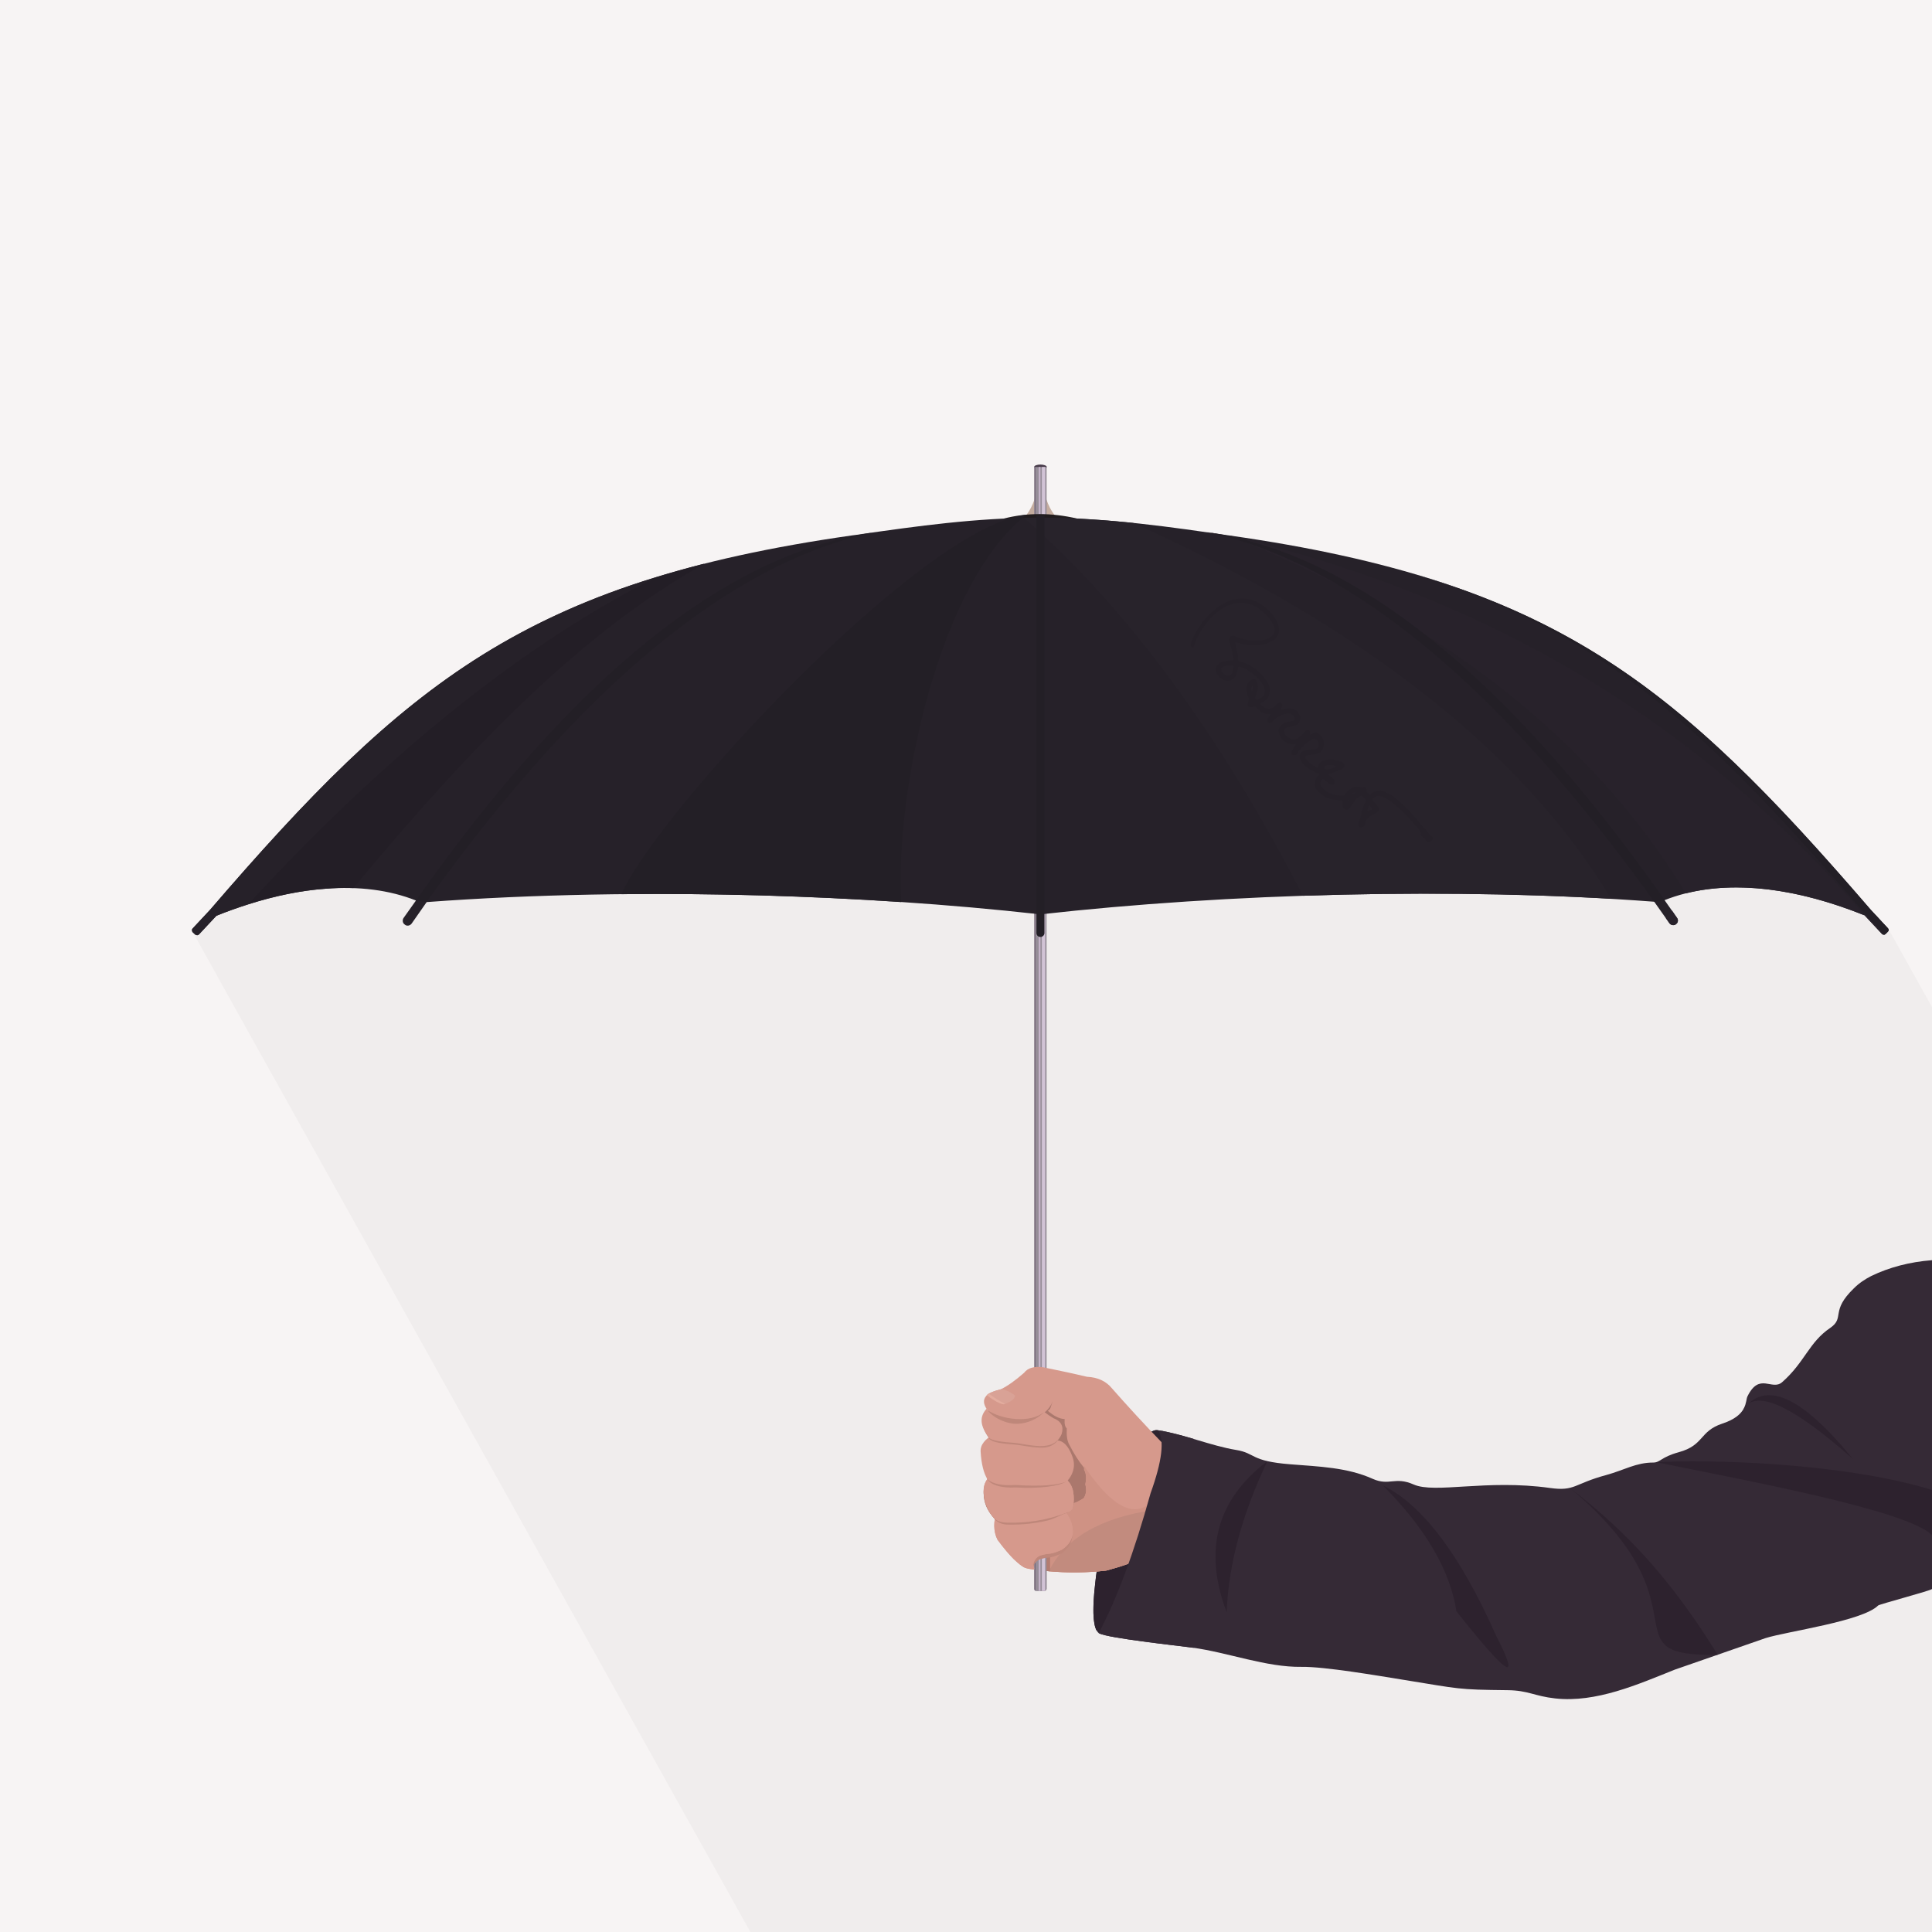
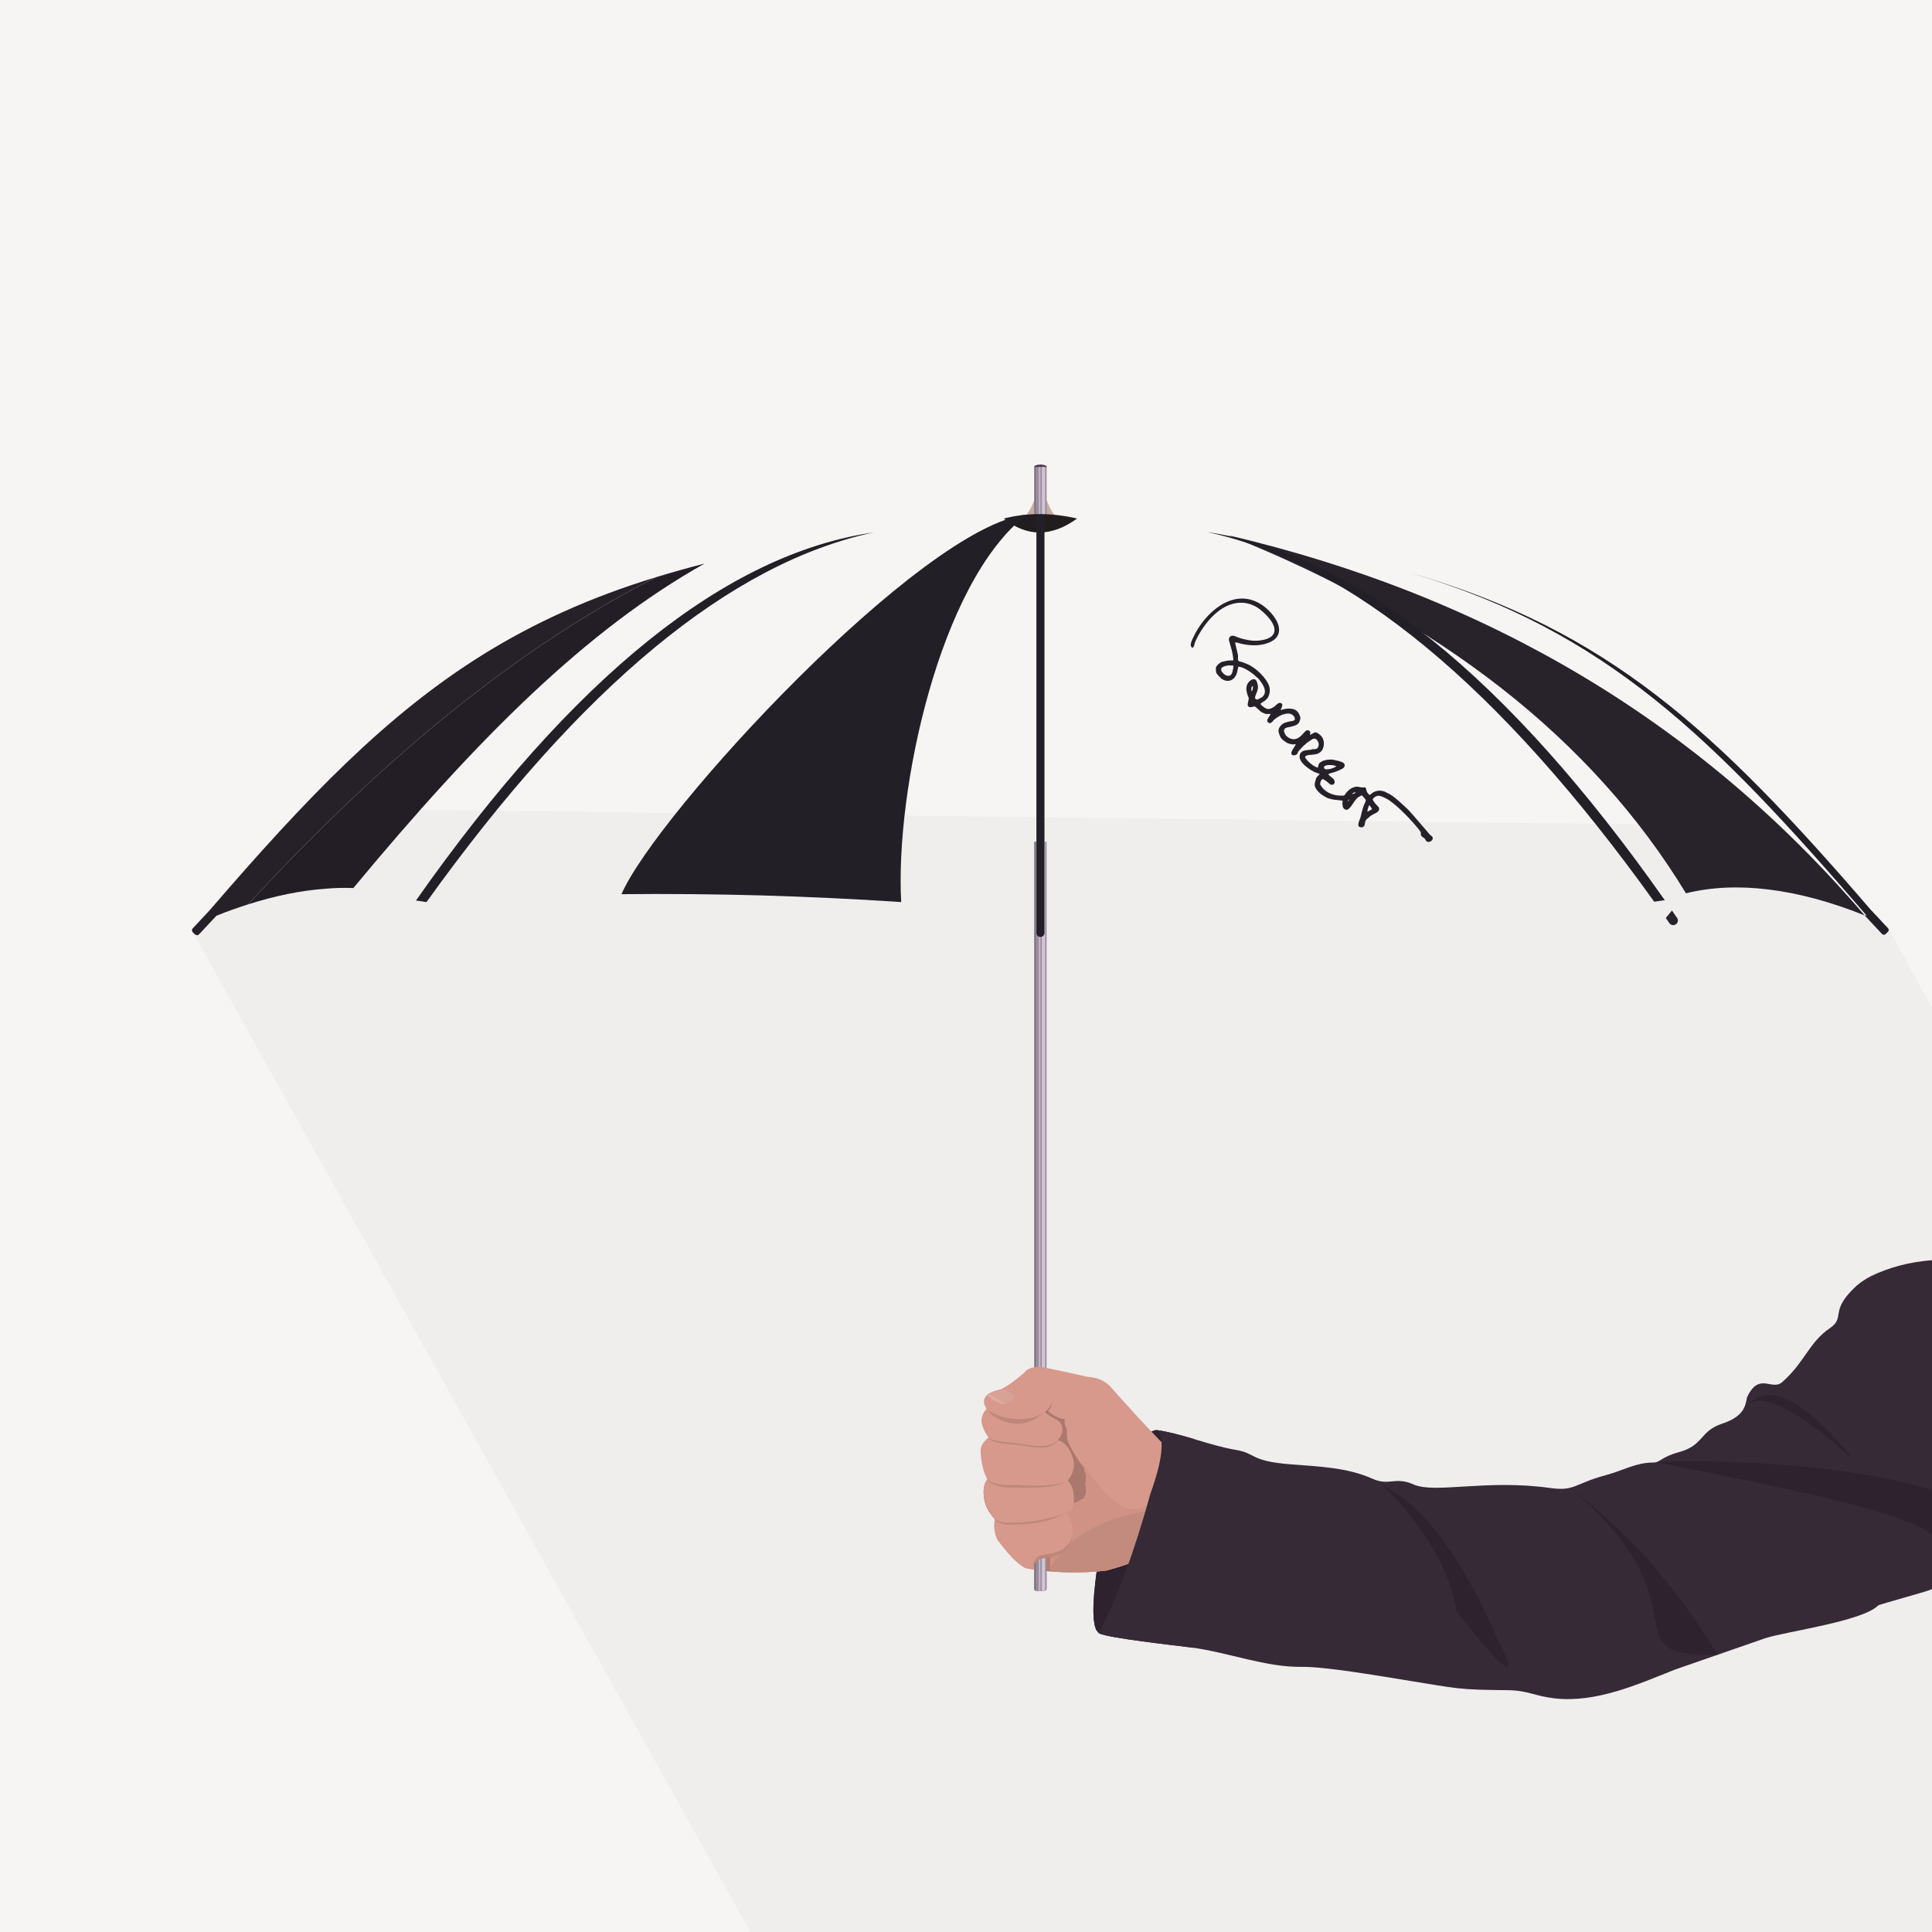
<svg xmlns="http://www.w3.org/2000/svg" style="shape-rendering:geometricPrecision;text-rendering:geometricPrecision;image-rendering:optimizeQuality" fill-rule="evenodd" xml:space="preserve" height="10.833in" width="10.833in" version="1.1" clip-rule="evenodd" viewBox="0 0 11017 11017">
  <defs>
    <style type="text/css">
    .fil24 {fill:none}
    .fil9 {fill:#211C1E}
    .fil14 {fill:#231E26}
    .fil15 {fill:#231F26}
    .fil10 {fill:#262129}
    .fil3 {fill:#281D29}
    .fil12 {fill:#28222B}
    .fil11 {fill:#28232B}
    .fil16 {fill:#2D222E}
    .fil23 {fill:#352A36}
    .fil2 {fill:#483B4A}
    .fil7 {fill:#756678}
    .fil4 {fill:#968D98}
    .fil17 {fill:#AB786D}
    .fil21 {fill:#B37D71}
    .fil22 {fill:#BF877A}
    .fil20 {fill:#C28B7E}
    .fil8 {fill:#C4AC9F}
    .fil5 {fill:#C5B3C9}
    .fil19 {fill:#CF9284}
    .fil6 {fill:#D2C3D6}
    .fil18 {fill:#D6998C}
    .fil25 {fill:#D9A296}
    .fil26 {fill:#E3AC9E}
    .fil1 {fill:#F0EDED}
    .fil0 {fill:#F7F4F4}
    .fil13 {fill:#E71615}
  </style>
  </defs>
  <g id="Layer_x0020_1">
    <rect width="11017" class="fil0" height="11017" />
    <polygon points="11017 5743 11017 11017 4279 11017 1369 5800 1369 5800 1095 5307 1248 5172 1751 4893 2119 4703 2313 4617 9843 4707 10226 4956 10435 5068 10696 5219 10728 5295 10769 5299 10801 5355" class="fil1" />
    <ellipse cy="2663" cx="5933" rx="36" class="fil2" ry="14" />
    <path class="fil3" d="m6264 9312c-3-3-7-7-10-12l10 12zm-10-12c-23-39-25-137-8-277 10-94 30-201 61-312 31-114 69-217 109-302 66-144 125-265 188-253-85 73-177 278-276 616-43 107-68 283-74 528zm350-1144c16 2 33 5 49 9-17-3-33-6-49-9z" />
    <g id="_629781456">
      <path class="fil4" d="m5897 4800h71v4220 39c0 7-5 13-13 13h-45c-7 0-13-6-13-13v-39-4220z" />
      <polygon points="5923 4800 5933 4800 5933 9072 5923 9072" class="fil5" />
      <path class="fil6" d="m5941 4800h19v4271c-1 0-3 1-5 1h-14v-4272z" />
      <path class="fil7" d="m5900 4800h5v4271c-2-1-4-3-5-5v-4266z" />
    </g>
    <g id="_629773104">
      <path class="fil8" d="m5933 2725v251c4 19-36 19-120 0 43-32 74-83 94-153 17-65 26-98 26-98z" />
      <path class="fil8" d="m5933 2725v251c-4 19 36 19 120 0-43-32-74-83-94-153-17-65-26-98-26-98z" />
    </g>
    <g id="_629775536">
      <rect y="2663" x="5897" height="343.23" class="fil4" width="71.239" />
      <polygon points="5923 2663 5933 2663 5933 3006 5923 3006" class="fil5" />
      <polygon points="5941 2663 5960 2663 5960 3006 5941 3006" class="fil6" />
      <polygon points="5900 2663 5905 2663 5905 3006 5900 3006" class="fil7" />
    </g>
    <path class="fil9" d="m5724 2957c132 106 271 106 418 0-146-34-285-34-418 0z" />
-     <path class="fil10" d="m5933 5214c1059-119 2379-157 3500-72l87 123c8 11 25 14 36 6l1-1c12-8 15-24 6-36l-71-101c302-120 699-91 1141 87l99 106c5 5 14 6 20 0l13-13c6-5 6-14 1-19l-99-107c-1115-1293-1809-1871-3660-2134-316-45-683-101-1074-101-368 0-714 50-1017 93-19 3-38 6-57 8-926 132-1562 342-2107 681-544 339-997 807-1554 1454l-99 106c-3 3-5 7-4 11 0 4 1 8 4 11l14 13c3 2 7 4 11 4s8-2 11-5l99-106c220-88 429-140 621-154 191-15 366 7 517 67l-71 100c-4 6-5 13-4 20s5 13 11 17l1 1c6 5 13 6 20 5s13-5 18-11l86-123c603-45 1263-56 1909-38 531 15 1063 49 1591 108z" />
-     <path class="fil11" d="m7430 5108c589-20 1193-15 1757 17-505-837-1413-1551-2725-2143-169-17-346-30-529-30-31 0-63 1-94 1 581 507 1112 1225 1591 2155z" />
    <path class="fil12" d="m9499 5235l21 30c8 11 25 14 36 6l1-1c12-8 15-24 6-36l-29-42-35 43zm115-141c284-71 634-29 1019 126-939-1098-2148-1820-3626-2167 1205 482 2074 1163 2607 2041zm1019 126l99 106c5 5 14 6 20 0l13-13c6-5 6-14 1-19l-70-75c-21 0-42 0-63 1z" />
    <path class="fil10" d="m3742 3291c-377 115-697 261-990 443-544 339-997 807-1554 1454l-99 106c-3 3-5 7-4 11 0 4 1 8 4 11l14 13c3 2 7 4 11 4s8-2 11-5l99-106c61-25 122-46 181-65 792-860 1568-1482 2327-1866z" />
    <path class="fil13" d="m3776 3281c-10 3-20 5-29 8 9-3 19-5 29-8z" />
    <path class="fil13" d="m3809 3271c-10 3-19 6-29 8 10-2 19-5 29-8z" />
    <path class="fil13" d="m4012 3216c-68 17-134 35-199 54 65-19 131-37 199-54z" />
    <path class="fil14" d="m1415 5157c792-860 1568-1482 2327-1866 89-27 180-53 275-77-673 378-1291 993-2002 1850-52-2-106-1-160 4-139 10-286 40-440 89z" />
    <path class="fil15" d="m2372 5135l60 9c883-1231 1733-1934 2550-2108-844 123-1713 823-2610 2099z" />
    <path class="fil15" d="m9493 5133l-60 9c-883-1231-1733-1934-2550-2108 843 123 1713 823 2610 2099z" />
    <path class="fil15" d="m5933 5343c12 0 23-10 23-23v-2353-4-22h-17c-2-1-4-1-6-1s-5 0-7 1h-16v22 4 2353c0 13 10 23 23 23z" />
    <path class="fil15" d="m5854 2935c-598 64-2113 1706-2310 2164 265-3 533 0 798 7 265 8 531 20 797 38-35-630 215-1821 715-2209z" />
    <path class="fil15" d="m10745 5330c3-1 5-2 7-4l13-13c6-5 6-14 1-19l-99-107c-878-1019-1496-1593-2623-1920 1116 331 1726 940 2602 1956l99 106v1z" />
    <path class="fil16" d="m6806 9397c-3-1-6-1-9-2-92-12-478-54-529-81-36-23-41-129-22-291 10-94 30-201 61-312 31-114 69-217 109-302 66-144 125-265 188-253 66 10 134 29 202 49v1192z" />
    <path class="fil17" d="m6269 7980c225 640 110 850-345 631-138-110-137-332 2-664 229 22 343 33 343 33z" />
    <path class="fil18" d="m6638 8239c-16 343-88 570-216 682-39 14-77 25-114 35-111 13-226 14-346 2-39-6-79-11-127-22 0 0 74-135 191-424l86 1-24 61c38 3 54-9 91-30 15-22 18-48 10-80 7-34 5-62-7-83v-11c-30-36-58-80-84-131-15-26-16-57-15-94-10-9-14-26-12-53-28-1-60-16-96-47 20-14 13-17 29-57-30 82-115 109-197 114-60 3-118-15-177-62-23-32-25-58-7-79 9-14 38-27 85-39 38-19 82-50 132-94 21-28 58-38 110-31 104 21 186 39 249 54 61 3 108 25 141 65 87 99 186 207 298 323z" />
    <path class="fil19" d="m6610 8509c-35 196-97 333-188 412-39 14-77 25-114 35-111 13-226 14-346 2-39-6-79-11-127-22 0 0 74-135 191-424l86 1-24 61c38 3 54-9 91-30 15-22 18-48 10-80 7-34 5-62-7-83v-21c180 267 322 317 428 149z" />
    <path class="fil20" d="m6610 8509c-1 5-2 11-3 16-2-2-4-3-5-4 2-4 5-8 8-12zm-22 100c-36 143-79 244-153 309-43 15-86 27-127 38-105 12-214 14-327 4 94-190 296-307 607-351z" />
    <path class="fil21" d="m5988 8851v109c-9 0-17-1-26-2-15-2-30-4-45-7v-111c24 4 47 7 71 11z" />
    <g id="_630741392">
      <path class="fil4" d="m5968 8507v513 39c0 7-5 13-13 13h-45c-7 0-13-6-13-13v-39-513h71z" />
      <polygon points="5933 8507 5933 9072 5923 9072 5923 8507" class="fil5" />
      <path class="fil6" d="m5960 8507v564c-1 0-3 1-5 1h-14v-565h19z" />
      <path class="fil7" d="m5905 8507v564c-2-1-4-3-5-5v-559h5z" />
    </g>
    <path class="fil22" d="m6033 8598c34 36 81 113 82 161-3 41-24 74-63 100-74 33-67 16-119 32-23 8-39 29-43 48l-14-3-18-7v-1c-3 0-9-13-10-15l-6-16 54-96 137-203z" />
    <path class="fil18" d="m5897 8950c-52-6-60-7-117-60-24-24-55-60-92-110-24-48-24-105-2-170 253 1 380 2 380 2 34 35 51 77 52 125-3 41-24 74-63 100-74 33-67 16-119 32-34 10-53 51-39 71v10z" />
    <path class="fil22" d="m6073 8442c-233-110-374-116-421-18-28 22-43 51-43 90 2 59 21 99 59 143 13 21 45 38 84 37 75 1 150-6 223-24 35-8 80-34 114-46 26-31 32-22 32-34 8-71-8-121-48-148z" />
    <path class="fil18" d="m6073 8431c-233-110-374-116-421-18-28 21-43 51-43 89 2 60 21 111 59 155 17 18 45 26 84 26 112 2 222-16 328-56 30-11 43-27 41-49 8-71-8-120-48-147z" />
    <path class="fil23" d="m7048 8268c115 19 79 64 311 82 161 13 322 17 469 83 95 42 126-15 233 32 121 54 415-31 778 20 143 20 135-24 321-74 102-28 169-71 267-71 41 0 44-31 146-59 146-40 116-119 248-163 149-49 130-129 144-156 68-138 139-30 197-80 130-114 153-228 275-310 85-59-2-94 135-226 30-30 64-52 99-70 104-50 219-80 346-90v1875c-2 8-300 87-307 94-90 90-517 147-642 186l-518 180c-210 84-449 190-682 164-118-13-154-46-272-47-287-3-270-7-586-58-155-25-457-77-588-75-202 3-418-82-625-110-92-12-478-54-529-81-1 0-2-1-3-1 103-193 202-459 296-798 66-183 80-303 43-359 145 22 300 88 444 112z" />
    <path class="fil24" d="m6612 8440c480 195 925 305 1512 317" />
    <path class="fil16" d="m11017 8496v258c-139-142-1066-313-1573-416 282-16 1052-1 1573 158z" />
    <path class="fil16" d="m10566 8320c-291-358-499-452-626-282 70-121 279-26 626 282z" />
-     <path class="fil24" d="m7631 8526c-158 39-216 185-175 437" />
    <path class="fil16" d="m8305 9188c296 374 370 419 224 134-203-457-418-741-644-852 244 245 384 484 420 718z" />
    <path class="fil16" d="m9795 9436c-649 12-30-272-844-952 354 271 600 558 844 952z" />
-     <path class="fil16" d="m6995 9194c-134-355-57-642 232-862-145 305-222 592-232 862z" />
    <path class="fil18" d="m5897 8950c-52-6-60-7-117-60-24-24-55-60-92-110-24-48-24-105-2-170 253 1 380 2 380 2 34 35 51 77 52 125-3 41-24 74-63 100-74 33-67 16-119 32-34 10-53 51-39 71v10z" />
    <path class="fil22" d="m6073 8442c-233-110-374-116-421-18-28 22-43 51-43 90 2 59 21 99 59 143 13 21 45 38 84 37 75 1 150-6 223-24 35-8 80-34 114-46 26-31 32-22 32-34 8-71-8-121-48-148z" />
    <path class="fil18" d="m6073 8431c-233-110-374-116-421-18-28 21-43 51-43 89 2 60 21 111 59 155 17 18 45 26 84 26 112 2 222-16 328-56 30-11 43-27 41-49 8-71-8-120-48-147z" />
    <path class="fil22" d="m5627 8428c14 40 88 59 163 54 139 8 253-7 293-36-292 5-445-1-456-18z" />
    <path class="fil18" d="m6029 8214c-178-22-296-35-355-40-58 31-85 66-82 105 4 68 17 121 39 157 31 26 84 37 159 32 143 9 242 2 295-21 40-47 49-96 28-147-22-56-50-84-84-86z" />
    <path class="fil22" d="m5631 8043c-40 44-37 95 9 158 6 18 50 30 141 36 42 3 93 17 152 18 64 3 101-30 121-79 12-43 1-63-42-80-17-9-34-21-52-35-80 68-246 43-325-12-1-2-2-4-4-6z" />
    <path class="fil18" d="m5626 8033c-41 45-38 95 9 158 6 19 50 30 141 36 41 3 93 17 152 19 64 2 106-21 126-70 12-43-4-73-47-89-17-10-35-22-52-36-80 68-247 44-325-11-1-2-3-4-4-7z" />
    <path class="fil25" d="m5627 7956c12-12 39-24 81-34 1 0 2-1 3-2 25 6 51 18 77 37 0 19-21 36-64 51-24-4-56-21-97-52z" />
    <path class="fil26" d="m5627 7956c3-3 7-6 11-9 28 21 59 41 93 58-2 1-4 2-7 3-24-4-56-21-97-52z" />
    <path class="fil22" d="m5955 8051c-80 68-247 44-325-11-1-2-3-4-4-7 31 52 119 90 179 86 56-3 111-27 150-68z" />
    <path class="fil10" d="m7014 3852c-19 7-35-7-46-21-4-5-4-7-4-13 0-7-1-7 5-12 5-4 19-9 26-10 3 0 7-1 11-2 5 0 8 1 12 1 10 0 19-4 15 11-2 7-4 40-19 46zm129 60c4 5 0 26-5 30-4-5-4-27 5-30zm545 649l6-2-6 11c-2-3-1-6 0-9zm21-33c3-5 16-12 22-10-7 7-12 9-22 10zm-89-158c-4 4-14 7-19 10-6 3-53 17-51-5 1-18 59-14 70-5zm188 222c6 4 5 5 9 11 4 5 6 5 6 12-3 2-23 13-26 13 0-6 7-33 11-36zm-746-790c24-2 80 35 99 55 9 9 7 3 20 19 18 23 44 60 26 88-6 8-10 13-19 16-6 3-17 11-23 9-25-10 16-44 7-83-3-12-6-35-24-33-15 2-30 16-36 30-9 22-4 43 3 63 3 9 8 13 5 23-1 6-3 13-4 20-1 10-4 14 6 22 4 3 15 1 20 0 10-3 13-5 22 4 6 6 12 11 19 17 12 12 10 8 20 13 21 11 23 5 42 6-3 15-33 37-10 51 10 6 20-5 26-13 10-12 40-31 56-35 9-2 18-5 27-5 18-2 44 15 39 35-7 9-20 8-30 10-5 1-27 7-31 9-19 12-37 30-30 55 8 28 15 37 39 53 14 10 26 12 43 14 5 1 11-3 15-1-2 12-41 51-18 62 3 2 12 1 15 0 15-5 13-13 17-20s27-29 33-36c3-3 6-4 8-6 3-2 4-5 7-7 8-6 26-18 35-23 21-10 43 23 30 47-4 8-7 9-15 10-7 2-11 1-16 1-5 1-1 2-17 4-19 2-36 1-51 17-2 2-6 13-6 16-5 39 53 77 84 93 5 3 29 9 30 12-5 9-17 13-21 28-3 12-6 17-7 30-2 22 22 46 38 58 12 8 31 21 45 24 5 1 10 2 15 4 10 3 59 6 61 8 2 4-3 12-1 20s1 15 5 21c4 7 12 10 19 11 16 0 38-40 48-53 5-6 10-13 17-18 4-3 18-11 22-12 1 1 17 19 19 22 7 8 1 14-3 24-6 12-12 33-16 47s-6 33-13 46c-2 4-7 20-7 24-1 11 0 16 11 19 8 3 19-1 23-9 7-14-2-28 24-45 3-3 6-7 11-10s9-5 13-8c14-8 40-15 36-37-3-9-14-16-19-23-6-8-15-18-17-26 2-8 13-16 21-19 7-4 17-2 25 0 7 1 40 18 47 23 42 31 53 42 91 79 22 22 70 74 87 99 8 12-1 13 6 25 5 8 17 11 22 20 5 10 9 16 22 15 9-2 19-8 21-18 1-13-7-16-15-22l-97-113c-4-4-7-7-11-12-10-13-33-35-46-46-24-22-61-57-92-69-4-2-7-4-11-6-12-4-24-8-37-6-34 3-46 25-51 24-5-2-16-16-17-22-2-6-2-18-9-21-2-1-16 1-21 0-8-1-13-3-21-4-16-1-33 6-45 15-4 3-18 16-21 20-5 8-6 15-18 16-29 1-59-4-84-18-11-6-33-23-38-34-7-12-9-7-7-22 1-7 6-18 13-20 7-1 24 14 31 19 4 4 9 9 14 12 4 2 14 1 17-1 10-8 8-23-1-32-5-4-27-22-29-26 2-3 30-11 35-12 9-2 48-18 54-26 10-13 5-24-10-31-3-1-14-5-17-6-30-6-36-12-69-7-14 2-24 5-36 13-15 8-13 26-17 32-3-1-16-7-19-9-8-4-13-9-20-14-8-5-33-30-33-39 17-26 90 10 106-61 4-20-1-47-17-61-6-6-20-17-28-18-9-2-26 15-32 14-2-7 7-18-10-25-20-10-35 44-78 50-17 3-42-9-52-24-13-21-15-40 16-44 16-3 45-9 56-21 6-6 10-18 12-26 2-11-3-19-7-28-14-31-46-34-76-30-6 0-26 7-29 7 0-6 19-31 3-39s-29 12-40 20c-13 8-26 16-42 12-8-2-35-21-36-29 7-8 38-20 46-43 7-17 9-33 5-52-13-49-78-111-126-131-8-3-16-6-25-10-21-8-32 1-28-34 1-11-19-76-16-80 2-2 30 7 34 8 11 3 23 4 34 6 23 3 48 4 71 1 48-7 110-27 111-86 0-52-50-108-90-137-150-109-309 14-386 153-8 16-27 51-28 67 0 13 10 27 17 12 4-7 3-15 12-35 43-90 126-197 231-213 48-8 99 7 136 37 33 26 96 87 79 133-15 42-96 49-134 43-23-3-47-9-68-16-9-3-26-12-34-11-16 2-22 11-21 26 1 6 13 44 15 53 4 12 9 43 10 54 0 11-2 8-11 8-21 0-32 3-53 8-13 4-26 17-33 27-5 8-2 28 0 36 2 6 23 28 29 33 22 16 50 18 70-1 23-21 22-59 27-67z" />
  </g>
</svg>